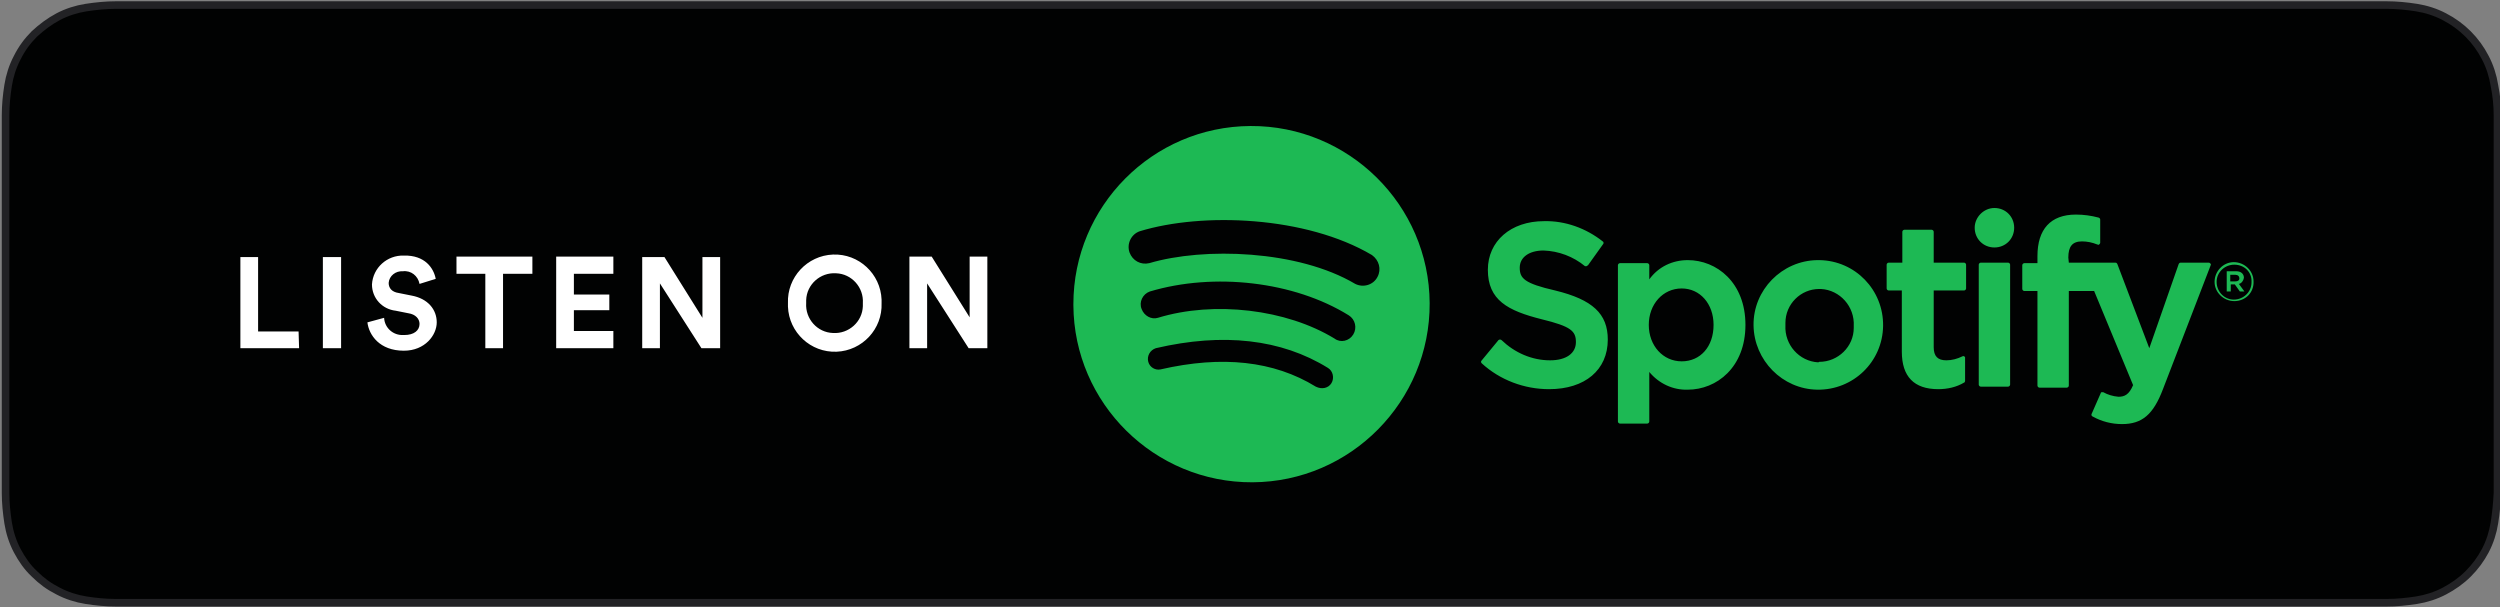
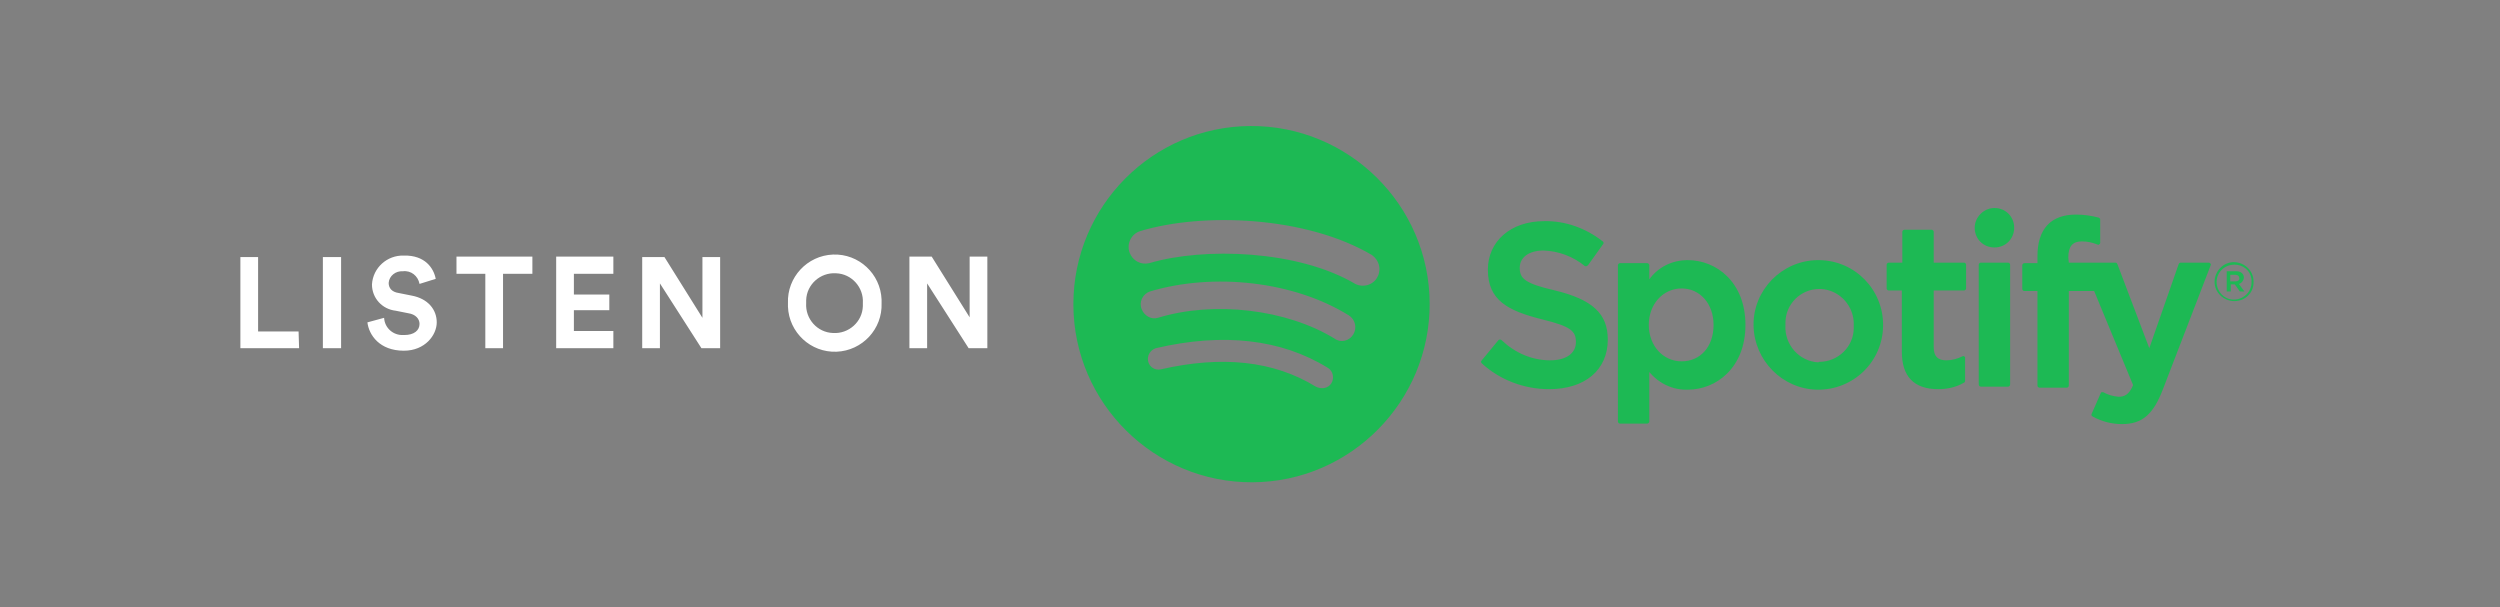
<svg xmlns="http://www.w3.org/2000/svg" version="1.1" id="katman_1" x="0px" y="0px" viewBox="0 0 494 120" style="enable-background:new 0 0 494 120;" xml:space="preserve">
  <rect x="0" y="0" width="494" height="120" fill="#808080" stroke="none" />
  <style type="text/css">
	.st0{fill-rule:evenodd;clip-rule:evenodd;fill:#010202;stroke:#222225;stroke-width:1.496;}
	.st1{fill-rule:evenodd;clip-rule:evenodd;fill:#1DB954;}
	.st2{fill-rule:evenodd;clip-rule:evenodd;fill:#FFFFFF;}
</style>
  <g id="spotify-podcast-badge-blk-grn-330x80">
    <g id="Group-2">
-       <path id="Path" class="st0" d="M465.7,1H22.9c-2,0-3.9,0.2-5.9,0.5c-1.9,0.3-3.8,0.9-5.5,1.8C9.8,4.2,8.2,5.4,6.8,6.7    c-1.4,1.4-2.5,2.9-3.4,4.7c-0.9,1.7-1.5,3.6-1.8,5.5s-0.5,3.9-0.5,5.9c0,0.4,0,0.8,0,1.4v0.5c0,0.4,0,0.6,0,0.9v69.1    c0,0.3,0,0.4,0,0.9V96c0,0.6,0,1,0,1.4c0,2,0.2,3.9,0.5,5.9c0.3,1.9,0.9,3.8,1.8,5.5c0.9,1.7,2,3.3,3.4,4.6    c1.4,1.4,2.9,2.5,4.7,3.4c1.7,0.9,3.6,1.5,5.5,1.8s3.9,0.5,5.9,0.5h2.7h443.2h2.8c2,0,3.9-0.2,5.9-0.5c1.9-0.3,3.8-0.9,5.5-1.8    s3.3-2,4.7-3.4s2.5-2.9,3.4-4.6s1.5-3.6,1.8-5.5s0.5-3.9,0.6-5.9v-2.7c0-0.2,0-0.4,0-0.7c0-0.7,0-1.3,0-2.6V28.8    c0-1.6,0-2.3,0-3.3v-2.7c0-2-0.2-3.9-0.6-5.9c-0.3-1.9-0.9-3.8-1.8-5.5c-1.8-3.5-4.6-6.3-8.1-8.1c-1.7-0.9-3.6-1.5-5.5-1.8    S473.6,1,471.6,1L465.7,1L465.7,1z" />
      <path id="Combined-Shape" class="st1" d="M267.8,56.1c1.6,0.8,3.6,0.2,4.4-1.4c0.8-1.5,0.3-3.3-1.1-4.3c-13-7.7-33.5-8.5-45.9-4.7    c-1.7,0.6-2.6,2.5-2,4.2c0.6,1.6,2.2,2.5,3.9,2.1C237.9,48.8,256.5,49.4,267.8,56.1z M267.4,66.1c0.8-1.3,0.4-3-0.9-3.8    c-10.8-6.7-26.6-8.5-39.3-4.7c-1.4,0.5-2.2,2.1-1.6,3.5c0.5,1.3,1.9,2.1,3.2,1.7c11.1-3.4,25.4-1.7,34.9,4.1    C264.9,67.8,266.6,67.4,267.4,66.1L267.4,66.1z M263.1,75.7c0.6-1,0.3-2.4-0.7-3c-9.2-5.7-20.7-7-34-3.9c-1.2,0.4-1.8,1.6-1.5,2.7    c0.3,1.1,1.4,1.7,2.4,1.5c12.2-2.8,22.4-1.7,30.7,3.4C261.2,77,262.5,76.7,263.1,75.7L263.1,75.7z M247.1,24.9    c19.4-0.1,35.3,15.6,35.4,35s-15.6,35.3-35,35.4s-35.3-15.6-35.4-35c0-0.1,0-0.1,0-0.2C212.1,40.8,227.7,25,247.1,24.9L247.1,24.9    z M307.3,57.4c7.4,1.8,10.4,4.6,10.4,9.7c0,6-4.5,9.8-11.6,9.8c-4.9,0-9.7-1.8-13.3-5.1c-0.2-0.2-0.2-0.4,0-0.6l0,0l3.3-4    c0.1-0.1,0.2-0.1,0.3-0.1c0.1,0,0.2,0,0.3,0.1c2.6,2.5,6,4,9.6,4c3.2,0,5.1-1.4,5.1-3.6s-1-3.1-6.7-4.5    c-6.8-1.7-10.7-3.8-10.7-9.8c0-5.6,4.5-9.6,11.1-9.6c4.2-0.1,8.3,1.4,11.6,4c0.2,0.1,0.2,0.4,0.1,0.5l-3,4.2    c-0.1,0.1-0.2,0.1-0.3,0.2c-0.1,0-0.2,0-0.3,0c-2.3-1.9-5.2-3-8.2-3.1c-2.8,0-4.7,1.3-4.7,3.4S301.2,56,307.3,57.4L307.3,57.4z     M338.6,64.2c0-4.2-2.7-7.2-6.3-7.2c-3.7,0-6.5,3.1-6.5,7.2s2.8,7.2,6.5,7.2S338.6,68.5,338.6,64.2z M333.5,51.4    c5.7,0,11.4,4.4,11.4,12.8c0,8.4-5.7,12.8-11.4,12.8c-2.9,0.1-5.7-1.2-7.6-3.5v9.8c0,0.2-0.2,0.4-0.4,0.4h-5.4    c-0.2,0-0.4-0.2-0.4-0.4V52.4c0-0.2,0.2-0.4,0.4-0.4l0,0h5.4c0.2,0,0.4,0.2,0.4,0.4l0,0v2.8C327.7,52.7,330.5,51.4,333.5,51.4    L333.5,51.4z M359.5,71.5c3.7,0,6.8-3,6.8-6.7c0-0.1,0-0.3,0-0.4c0.2-3.8-2.7-7.1-6.5-7.3c-0.1,0-0.2,0-0.3,0    c-3.7,0-6.7,3-6.7,6.7c0,0.2,0,0.3,0,0.5c-0.2,3.8,2.7,7.1,6.5,7.3C359.4,71.5,359.5,71.5,359.5,71.5L359.5,71.5z M359.5,51.4    c7.1,0.1,12.7,5.9,12.6,13s-5.9,12.7-13,12.6c-6.9-0.1-12.5-5.8-12.6-12.7c-0.1-7,5.6-12.8,12.6-12.9    C359.3,51.4,359.4,51.4,359.5,51.4L359.5,51.4z M388.1,51.9c0.2,0,0.4,0.2,0.4,0.4l0,0V57c0,0.2-0.2,0.4-0.4,0.4l0,0h-6v11.2    c0,1.8,0.8,2.6,2.5,2.6c1.1,0,2.2-0.3,3.2-0.8c0.2-0.1,0.4,0,0.5,0.2c0,0.1,0,0.1,0,0.2v4.5c0,0.1-0.1,0.3-0.2,0.3    c-1.5,0.9-3.3,1.3-5.1,1.3c-4.8,0-7.2-2.5-7.2-7.4V57.4h-2.6c-0.2,0-0.4-0.2-0.4-0.4v-4.7c0-0.2,0.2-0.4,0.4-0.4h2.7v-6.1    c0-0.2,0.2-0.4,0.4-0.4l0,0h5.4c0.2,0,0.4,0.2,0.4,0.4l0,0v6.1H388.1z M408.8,51.9h9.2c0.2,0,0.3,0.1,0.4,0.3l6.3,16.6l5.8-16.6    c0.1-0.2,0.2-0.3,0.4-0.3h5.6c0.1,0,0.2,0.1,0.3,0.2c0.1,0.1,0.1,0.2,0,0.4l-9.4,24.4c-1.9,5-4.1,6.9-8.1,6.9c-2,0-4-0.5-5.8-1.5    c-0.2-0.1-0.3-0.3-0.2-0.5l1.8-4.1c0-0.1,0.1-0.2,0.2-0.2s0.2,0,0.3,0c0.9,0.5,1.9,0.8,3,0.9c1.2,0,2.1-0.4,2.9-2.3l-7.7-18.6h-5    v18.7c0,0.2-0.2,0.4-0.4,0.4H403c-0.2,0-0.4-0.2-0.4-0.4V57.5H400c-0.2,0-0.4-0.2-0.4-0.4v-4.7c0-0.2,0.2-0.4,0.4-0.4h2.6v-1.4    c0-5.3,2.6-8.2,7.6-8.2c1.5,0,3,0.2,4.5,0.6c0.2,0.1,0.3,0.2,0.3,0.4V48c0,0.1-0.1,0.2-0.2,0.3s-0.2,0.1-0.4,0c-1-0.4-2-0.6-3-0.6    c-1.9,0-2.7,1-2.7,3.2L408.8,51.9z M396.8,51.9c0.2,0,0.4,0.2,0.4,0.4l0,0V76c0,0.2-0.2,0.4-0.4,0.4h-5.4c-0.2,0-0.4-0.2-0.4-0.4    V52.3c0-0.2,0.2-0.4,0.4-0.4l0,0H396.8z M394.1,41.1c2.2,0,3.9,1.7,3.9,3.9s-1.7,3.9-3.9,3.9c-2.2,0-3.9-1.7-3.9-3.9l0,0    C390.2,42.9,392,41.1,394.1,41.1L394.1,41.1z M441.7,54.3h-1v1.3h1c0.5,0,0.8-0.2,0.8-0.6S442.2,54.3,441.7,54.3z M442.4,56.1    l1.1,1.5h-0.9l-1-1.4h-0.8v1.4H440v-4h1.9c0.9,0,1.5,0.5,1.5,1.3C443.3,55.5,442.9,56,442.4,56.1z M441.5,52.3    c-1.9,0-3.5,1.5-3.5,3.4s1.5,3.5,3.4,3.5s3.5-1.5,3.5-3.4c0,0,0,0,0-0.1C445,53.8,443.5,52.3,441.5,52.3    C441.6,52.3,441.6,52.3,441.5,52.3z M441.5,59.5c-2.1,0-3.9-1.7-3.9-3.8s1.7-3.9,3.8-3.9c2.1,0,3.9,1.7,3.9,3.8l0,0    C445.4,57.8,443.7,59.5,441.5,59.5C441.6,59.5,441.5,59.5,441.5,59.5L441.5,59.5z" />
      <path id="LISTEN-ON" class="st2" d="M59.1,68.8H47.5v-18H51v14.7h8L59.1,68.8z M67.4,68.8h-3.6v-18h3.6V68.8z M86.1,55.1l-3.2,1    c-0.3-1.6-1.7-2.7-3.3-2.5c-1.4-0.1-2.7,0.9-2.8,2.3l0,0c0,1,0.6,1.8,2,2l2.5,0.5c3.3,0.6,5,2.8,5,5.3s-2.3,5.6-6.5,5.6    c-4.8,0-6.9-3.1-7.2-5.6l3.3-0.9c0.1,2,1.8,3.5,3.8,3.4c0.1,0,0.1,0,0.2,0c1.9,0,3-0.9,3-2.2c0-1-0.8-1.9-2.2-2.1l-2.5-0.5    c-2.7-0.3-4.7-2.5-4.7-5.2c0.2-3.3,3-5.8,6.3-5.7l0,0C84,50.4,85.7,53,86.1,55.1z M105.1,54.1h-5.7v14.7h-3.5V54.1h-5.7v-3.4h15    v3.4H105.1z M121.2,68.8h-11.3V50.7h11.3v3.4h-7.8v4.1h7v3.1h-7v4.1h7.8V68.8z M142.3,68.8h-3.7L130.4,56v12.8h-3.5v-18h4.4    l7.5,12v-12h3.5V68.8z M159.3,59.9c-0.2,3.1,2.2,5.8,5.3,5.9c3.1,0.2,5.8-2.2,5.9-5.3c0-0.2,0-0.4,0-0.6c0.2-3.1-2.2-5.8-5.3-5.9    c-3.1-0.2-5.8,2.2-5.9,5.3C159.3,59.5,159.3,59.7,159.3,59.9z M155.7,59.9c-0.2-5.1,3.8-9.4,8.9-9.6s9.4,3.8,9.6,8.9    c0,0.2,0,0.5,0,0.7c0.2,5.1-3.8,9.4-8.9,9.6c-5.1,0.2-9.4-3.8-9.6-8.9C155.7,60.4,155.7,60.1,155.7,59.9z M195.1,68.8h-3.7    L183.2,56v12.8h-3.5V50.7h4.4l7.5,12v-12h3.5V68.8z" />
    </g>
  </g>
</svg>